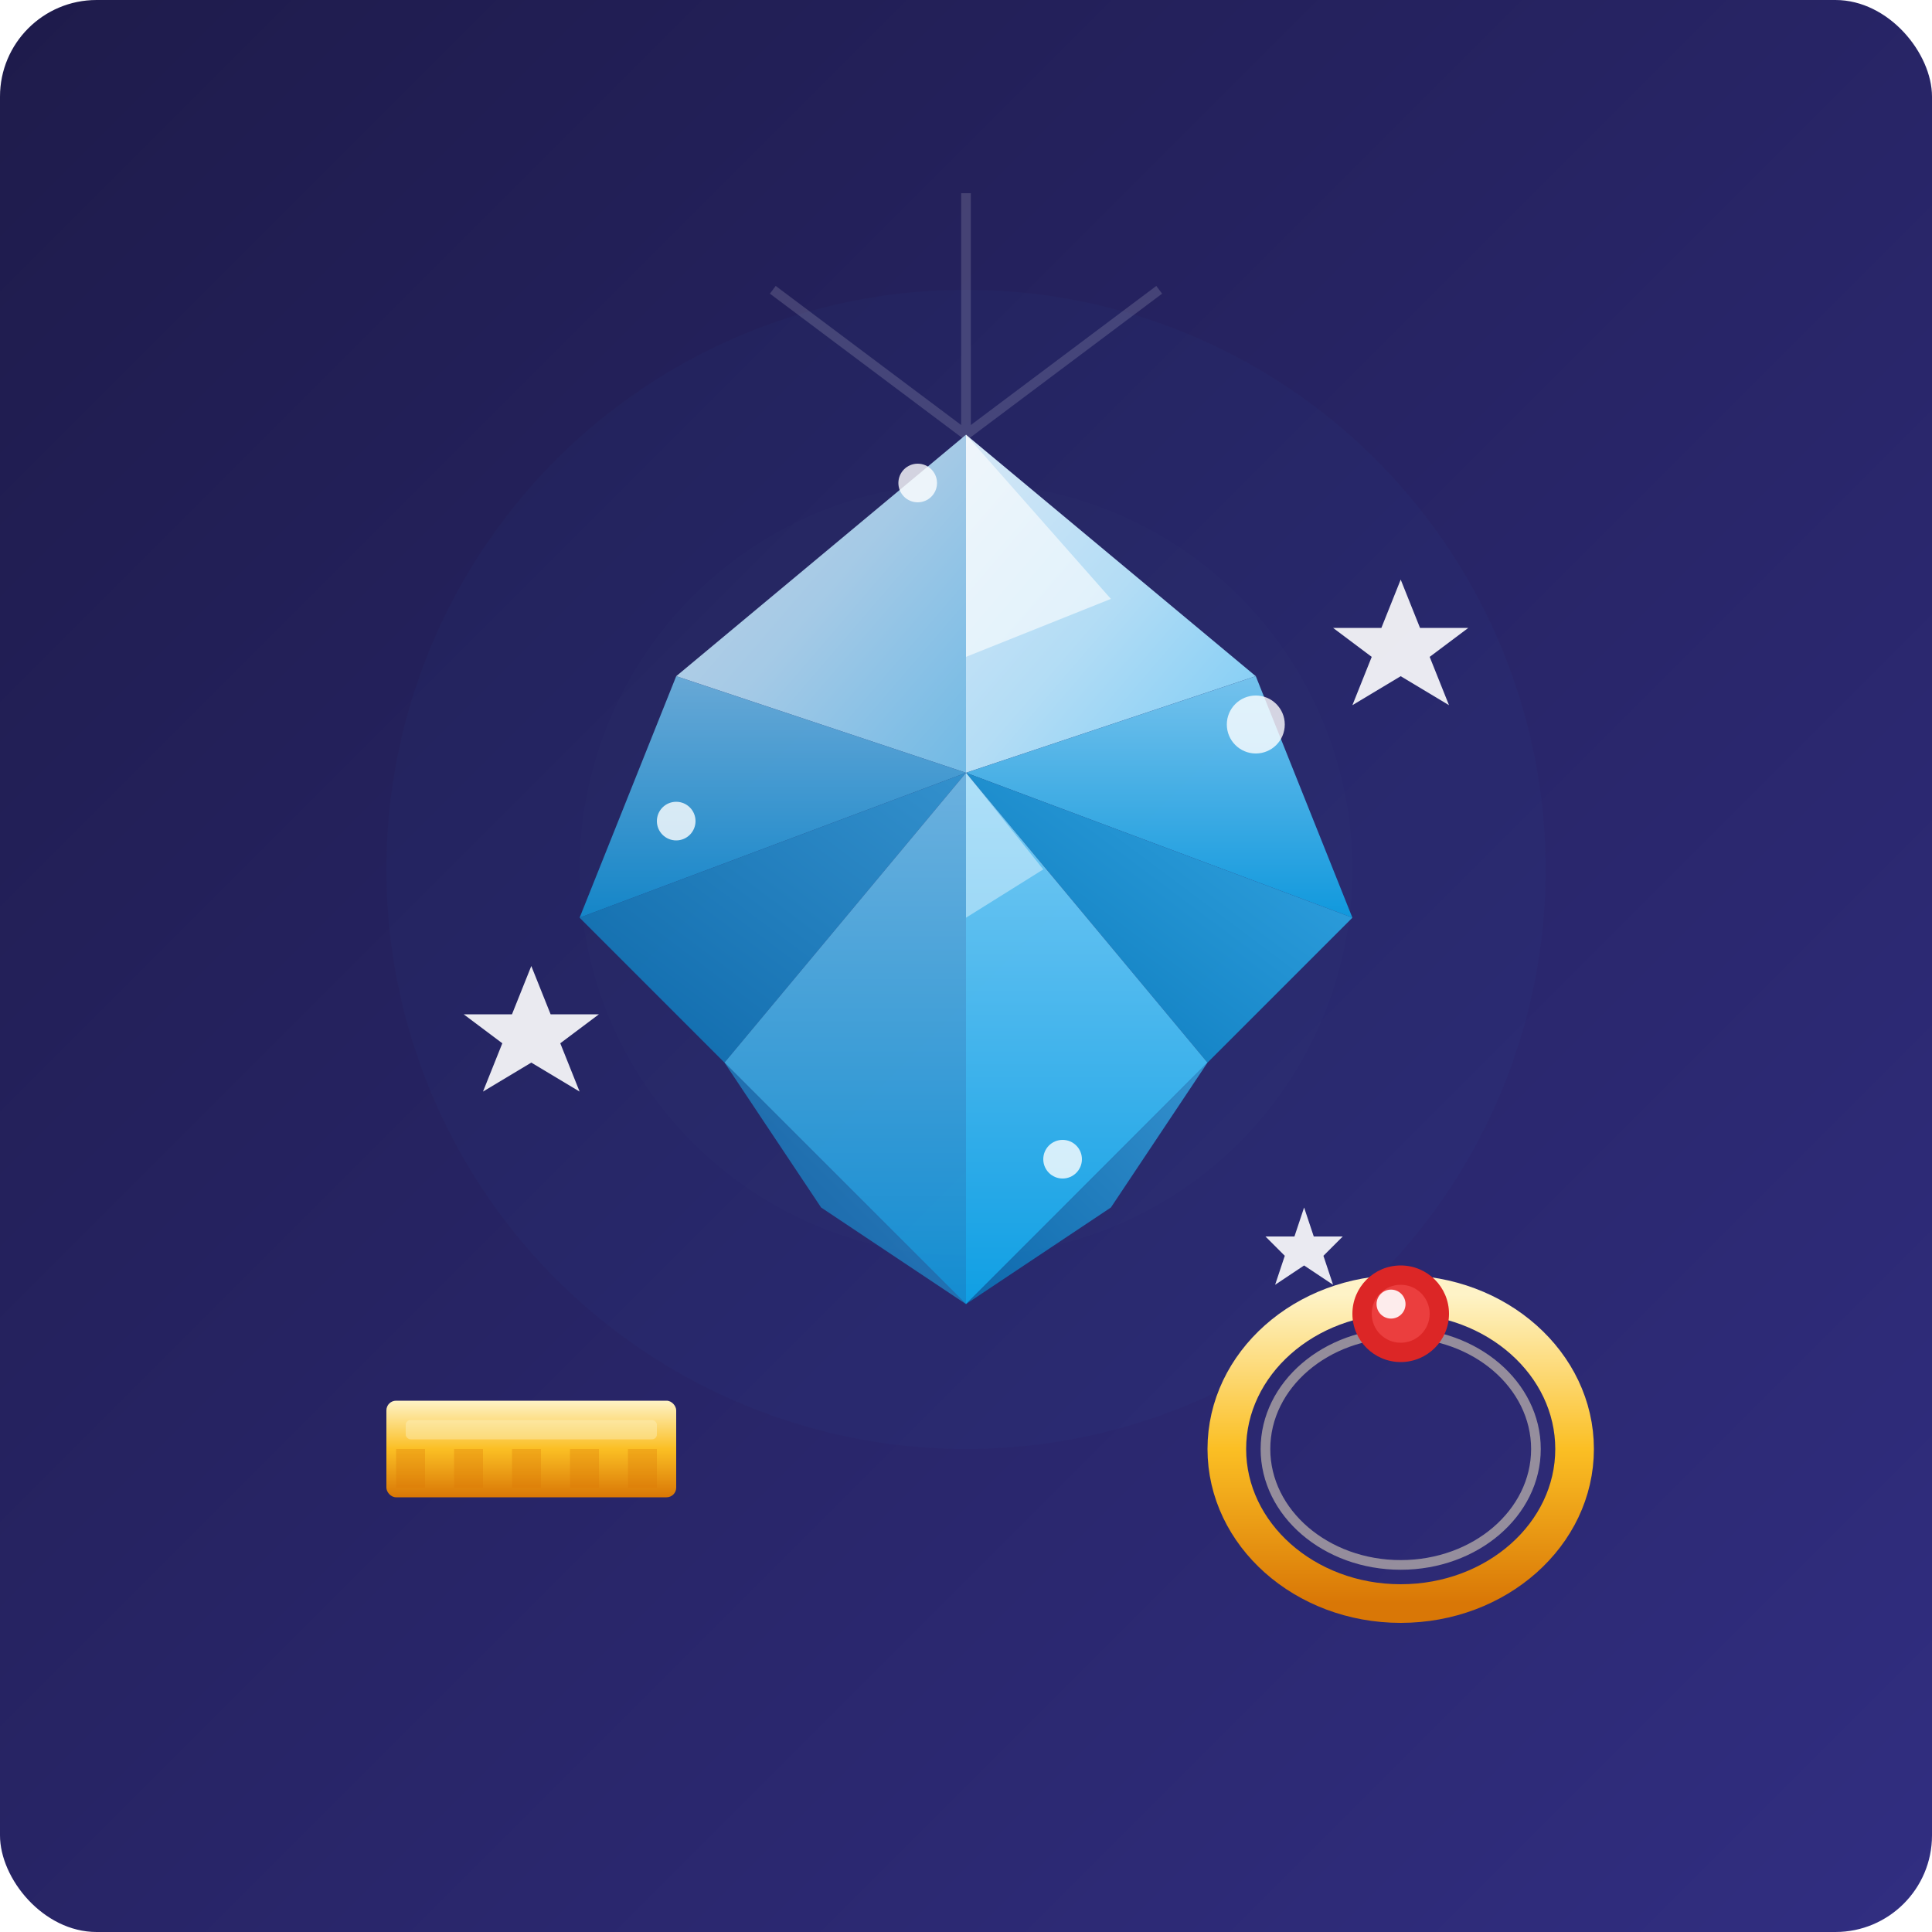
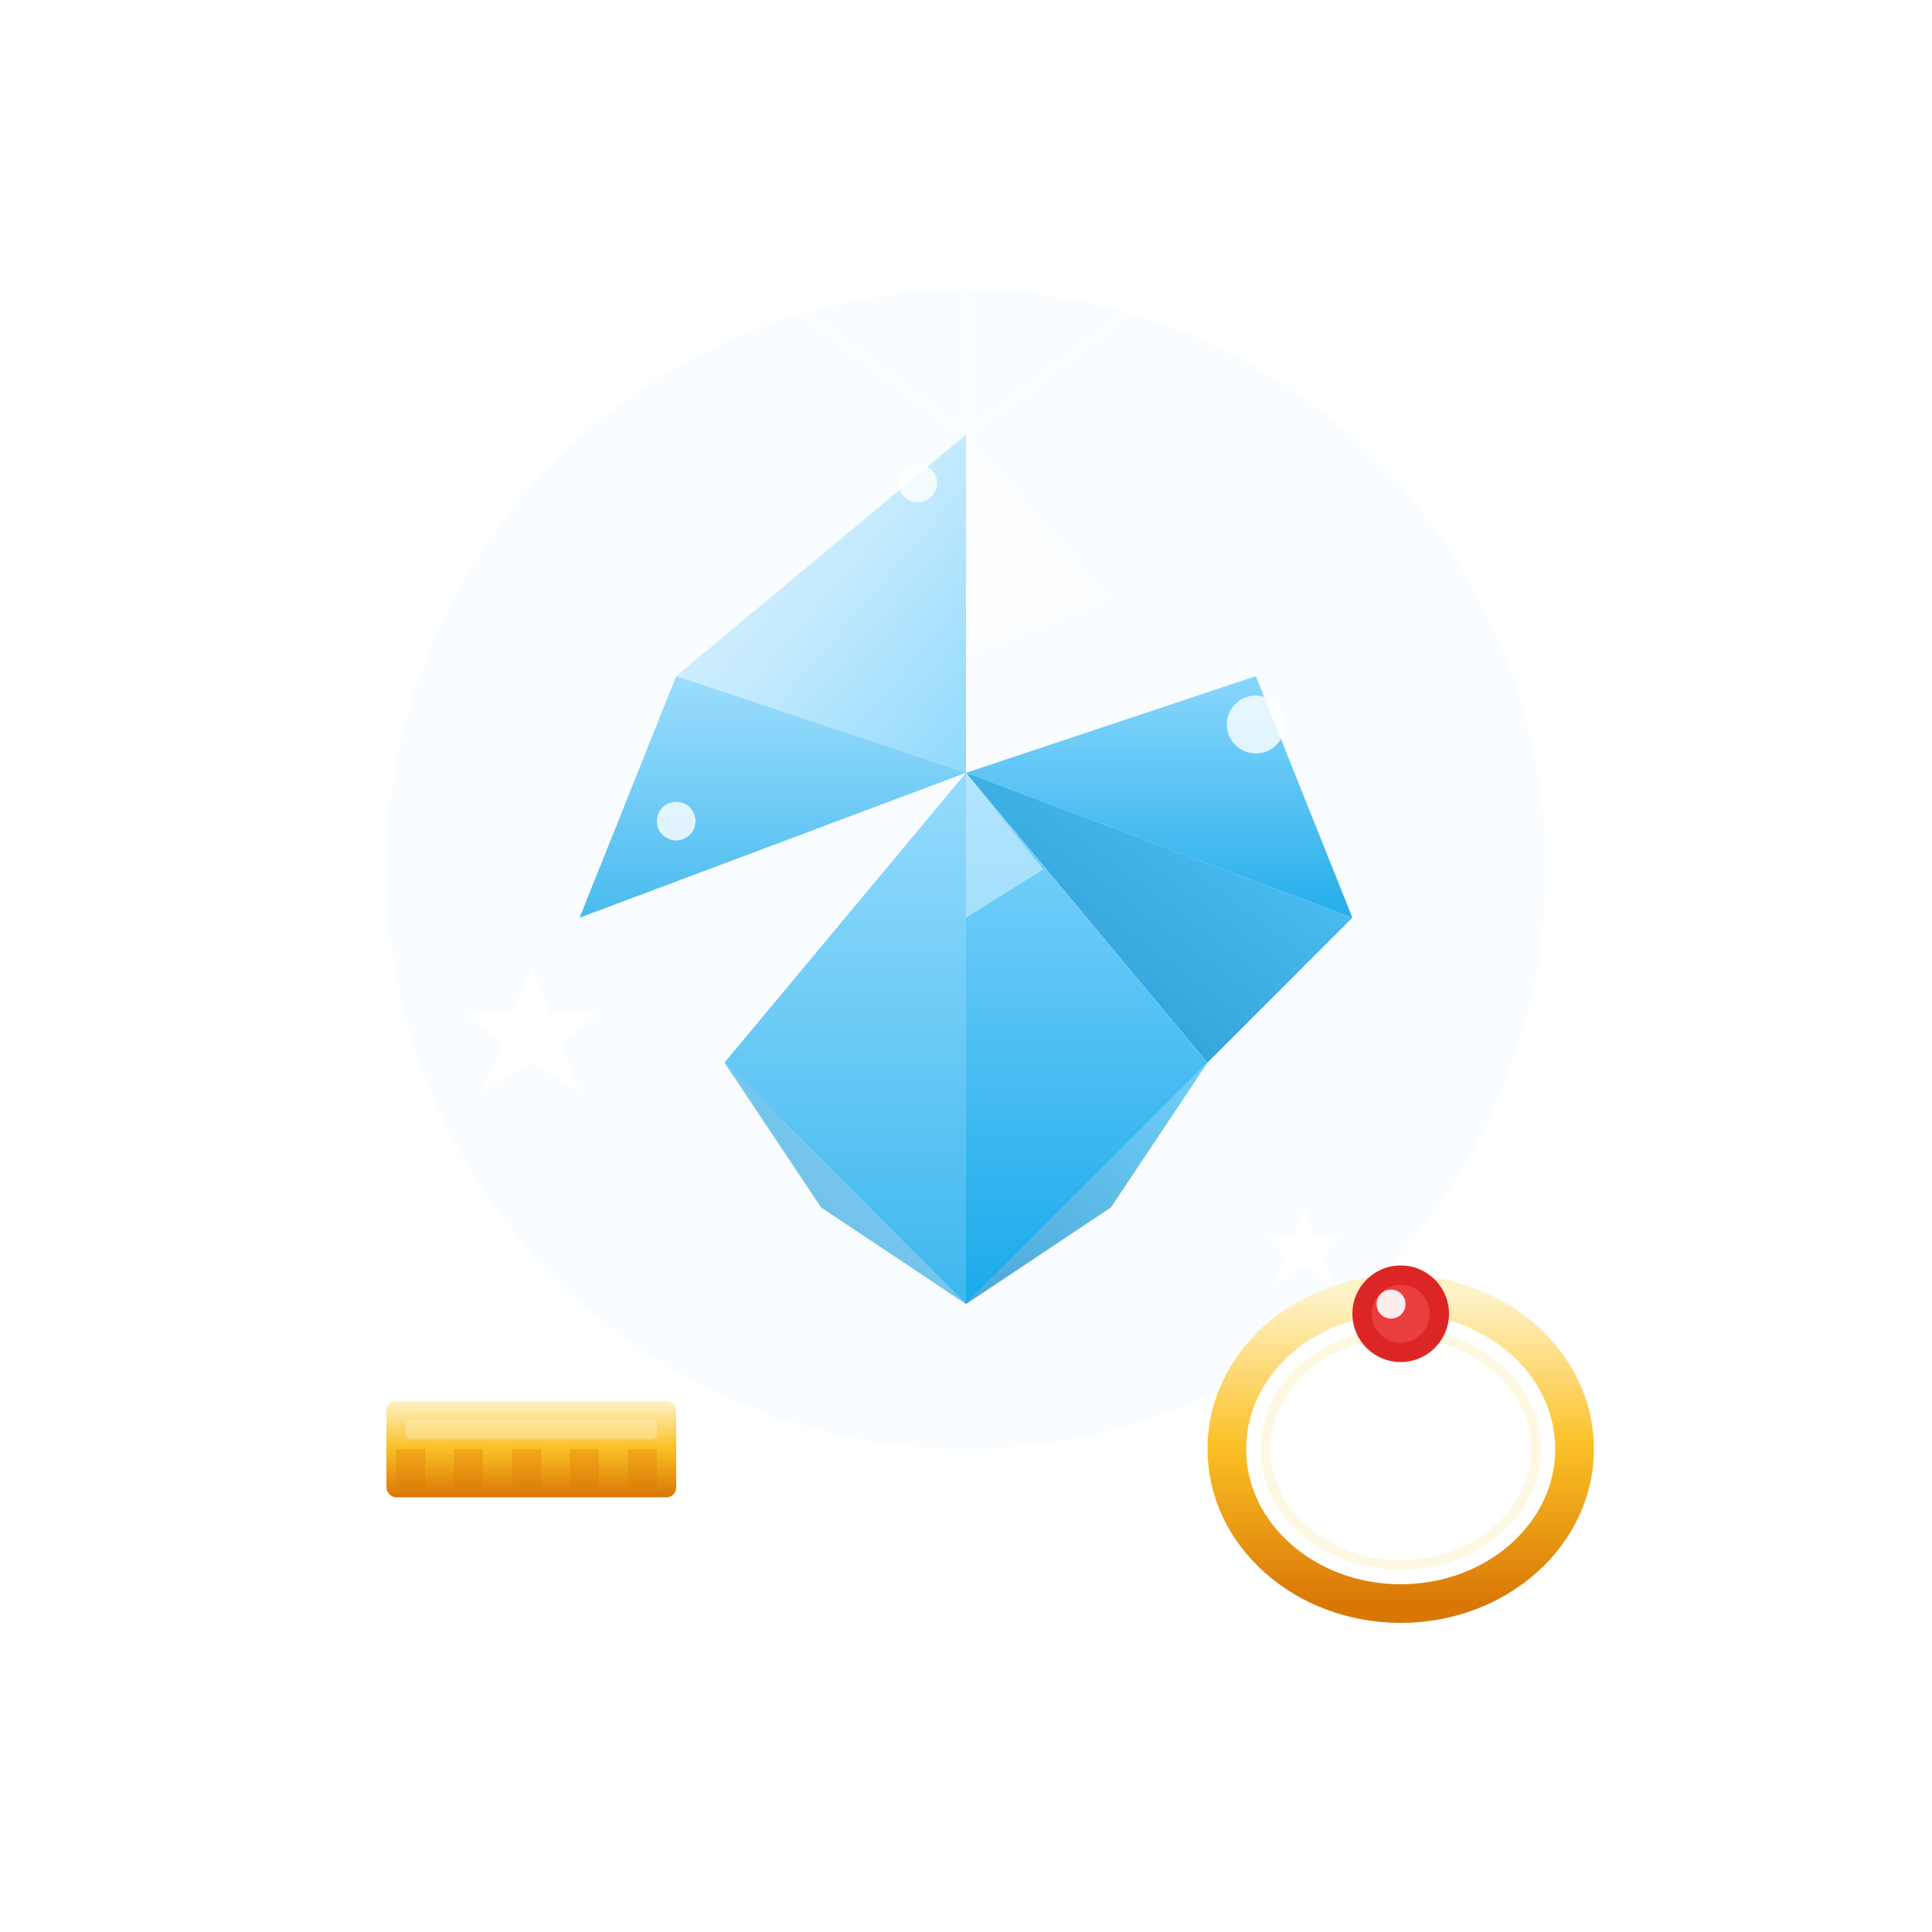
<svg xmlns="http://www.w3.org/2000/svg" viewBox="0 0 200 200" width="200" height="200">
  <defs>
    <linearGradient id="bgGrad" x1="0%" y1="0%" x2="100%" y2="100%">
      <stop offset="0%" style="stop-color:#1e1b4b;stop-opacity:1" />
      <stop offset="100%" style="stop-color:#312e81;stop-opacity:1" />
    </linearGradient>
    <linearGradient id="diamondGrad1" x1="0%" y1="0%" x2="100%" y2="100%">
      <stop offset="0%" style="stop-color:#e0f2fe;stop-opacity:1" />
      <stop offset="50%" style="stop-color:#bae6fd;stop-opacity:1" />
      <stop offset="100%" style="stop-color:#7dd3fc;stop-opacity:1" />
    </linearGradient>
    <linearGradient id="diamondGrad2" x1="0%" y1="0%" x2="0%" y2="100%">
      <stop offset="0%" style="stop-color:#7dd3fc;stop-opacity:1" />
      <stop offset="100%" style="stop-color:#0ea5e9;stop-opacity:1" />
    </linearGradient>
    <linearGradient id="diamondGrad3" x1="100%" y1="0%" x2="0%" y2="100%">
      <stop offset="0%" style="stop-color:#38bdf8;stop-opacity:1" />
      <stop offset="100%" style="stop-color:#0284c7;stop-opacity:1" />
    </linearGradient>
    <linearGradient id="goldGrad" x1="0%" y1="0%" x2="0%" y2="100%">
      <stop offset="0%" style="stop-color:#fef3c7;stop-opacity:1" />
      <stop offset="50%" style="stop-color:#fbbf24;stop-opacity:1" />
      <stop offset="100%" style="stop-color:#d97706;stop-opacity:1" />
    </linearGradient>
    <radialGradient id="sparkleGrad">
      <stop offset="0%" style="stop-color:#ffffff;stop-opacity:1" />
      <stop offset="100%" style="stop-color:#ffffff;stop-opacity:0" />
    </radialGradient>
    <filter id="glow">
      <feGaussianBlur stdDeviation="3" result="coloredBlur" />
      <feMerge>
        <feMergeNode in="coloredBlur" />
        <feMergeNode in="SourceGraphic" />
      </feMerge>
    </filter>
    <filter id="shadow">
      <feDropShadow dx="0" dy="4" stdDeviation="4" flood-opacity="0.4" />
    </filter>
  </defs>
-   <rect width="200" height="200" fill="url(#bgGrad)" rx="10" />
  <circle cx="100" cy="90" r="60" fill="#38bdf8" opacity="0.15" filter="url(#glow)" />
  <circle cx="100" cy="90" r="40" fill="#7dd3fc" opacity="0.1" filter="url(#glow)" />
  <g filter="url(#shadow)">
-     <path d="M 100 45 L 130 70 L 100 80 Z" fill="url(#diamondGrad1)" opacity="0.95" />
    <path d="M 100 45 L 70 70 L 100 80 Z" fill="url(#diamondGrad1)" opacity="0.85" />
    <path d="M 100 80 L 130 70 L 140 95 Z" fill="url(#diamondGrad2)" opacity="0.9" />
    <path d="M 100 80 L 140 95 L 125 110 Z" fill="url(#diamondGrad3)" opacity="0.85" />
    <path d="M 100 80 L 70 70 L 60 95 Z" fill="url(#diamondGrad2)" opacity="0.75" />
-     <path d="M 100 80 L 60 95 L 75 110 Z" fill="url(#diamondGrad3)" opacity="0.7" />
    <path d="M 100 80 L 125 110 L 100 135 Z" fill="url(#diamondGrad2)" opacity="0.95" />
    <path d="M 100 80 L 75 110 L 100 135 Z" fill="url(#diamondGrad2)" opacity="0.8" />
    <path d="M 100 135 L 125 110 L 115 125 Z" fill="url(#diamondGrad3)" opacity="0.7" />
    <path d="M 100 135 L 75 110 L 85 125 Z" fill="url(#diamondGrad3)" opacity="0.6" />
  </g>
  <path d="M 100 45 L 115 62 L 100 68 Z" fill="white" opacity="0.6" />
  <path d="M 100 80 L 108 90 L 100 95 Z" fill="white" opacity="0.4" />
  <g opacity="0.8">
    <circle cx="95" cy="50" r="2" fill="white" filter="url(#glow)" />
    <circle cx="130" cy="75" r="3" fill="white" filter="url(#glow)" />
    <circle cx="70" cy="85" r="2" fill="white" filter="url(#glow)" />
-     <circle cx="110" cy="120" r="2" fill="white" filter="url(#glow)" />
  </g>
  <g opacity="0.9" fill="white">
-     <path d="M 145 60 L 147 65 L 152 65 L 148 68 L 150 73 L 145 70 L 140 73 L 142 68 L 138 65 L 143 65 Z" filter="url(#glow)" />
    <path d="M 55 100 L 57 105 L 62 105 L 58 108 L 60 113 L 55 110 L 50 113 L 52 108 L 48 105 L 53 105 Z" filter="url(#glow)" />
    <path d="M 135 125 L 136 128 L 139 128 L 137 130 L 138 133 L 135 131 L 132 133 L 133 130 L 131 128 L 134 128 Z" filter="url(#glow)" />
  </g>
  <g transform="translate(145, 150)" filter="url(#shadow)">
    <ellipse cx="0" cy="0" rx="18" ry="16" fill="none" stroke="url(#goldGrad)" stroke-width="4" />
    <ellipse cx="0" cy="0" rx="14" ry="12" fill="none" stroke="#fef3c7" stroke-width="1" opacity="0.5" />
    <circle cx="0" cy="-14" r="5" fill="#dc2626" />
    <circle cx="0" cy="-14" r="3" fill="#ef4444" opacity="0.8" />
    <circle cx="-1" cy="-15" r="1.5" fill="white" opacity="0.9" />
  </g>
  <g transform="translate(55, 150)" filter="url(#shadow)">
    <rect x="-15" y="-5" width="30" height="10" fill="url(#goldGrad)" rx="1" />
    <rect x="-13" y="-3" width="26" height="2" fill="#fef3c7" opacity="0.4" rx="0.5" />
    <rect x="-14" y="0" width="3" height="4" fill="#d97706" opacity="0.3" />
    <rect x="-8" y="0" width="3" height="4" fill="#d97706" opacity="0.3" />
    <rect x="-2" y="0" width="3" height="4" fill="#d97706" opacity="0.3" />
    <rect x="4" y="0" width="3" height="4" fill="#d97706" opacity="0.3" />
    <rect x="10" y="0" width="3" height="4" fill="#d97706" opacity="0.3" />
  </g>
  <g opacity="0.15" stroke="white" stroke-width="1" fill="none">
    <line x1="100" y1="45" x2="100" y2="20" />
    <line x1="100" y1="45" x2="120" y2="30" />
    <line x1="100" y1="45" x2="80" y2="30" />
  </g>
</svg>